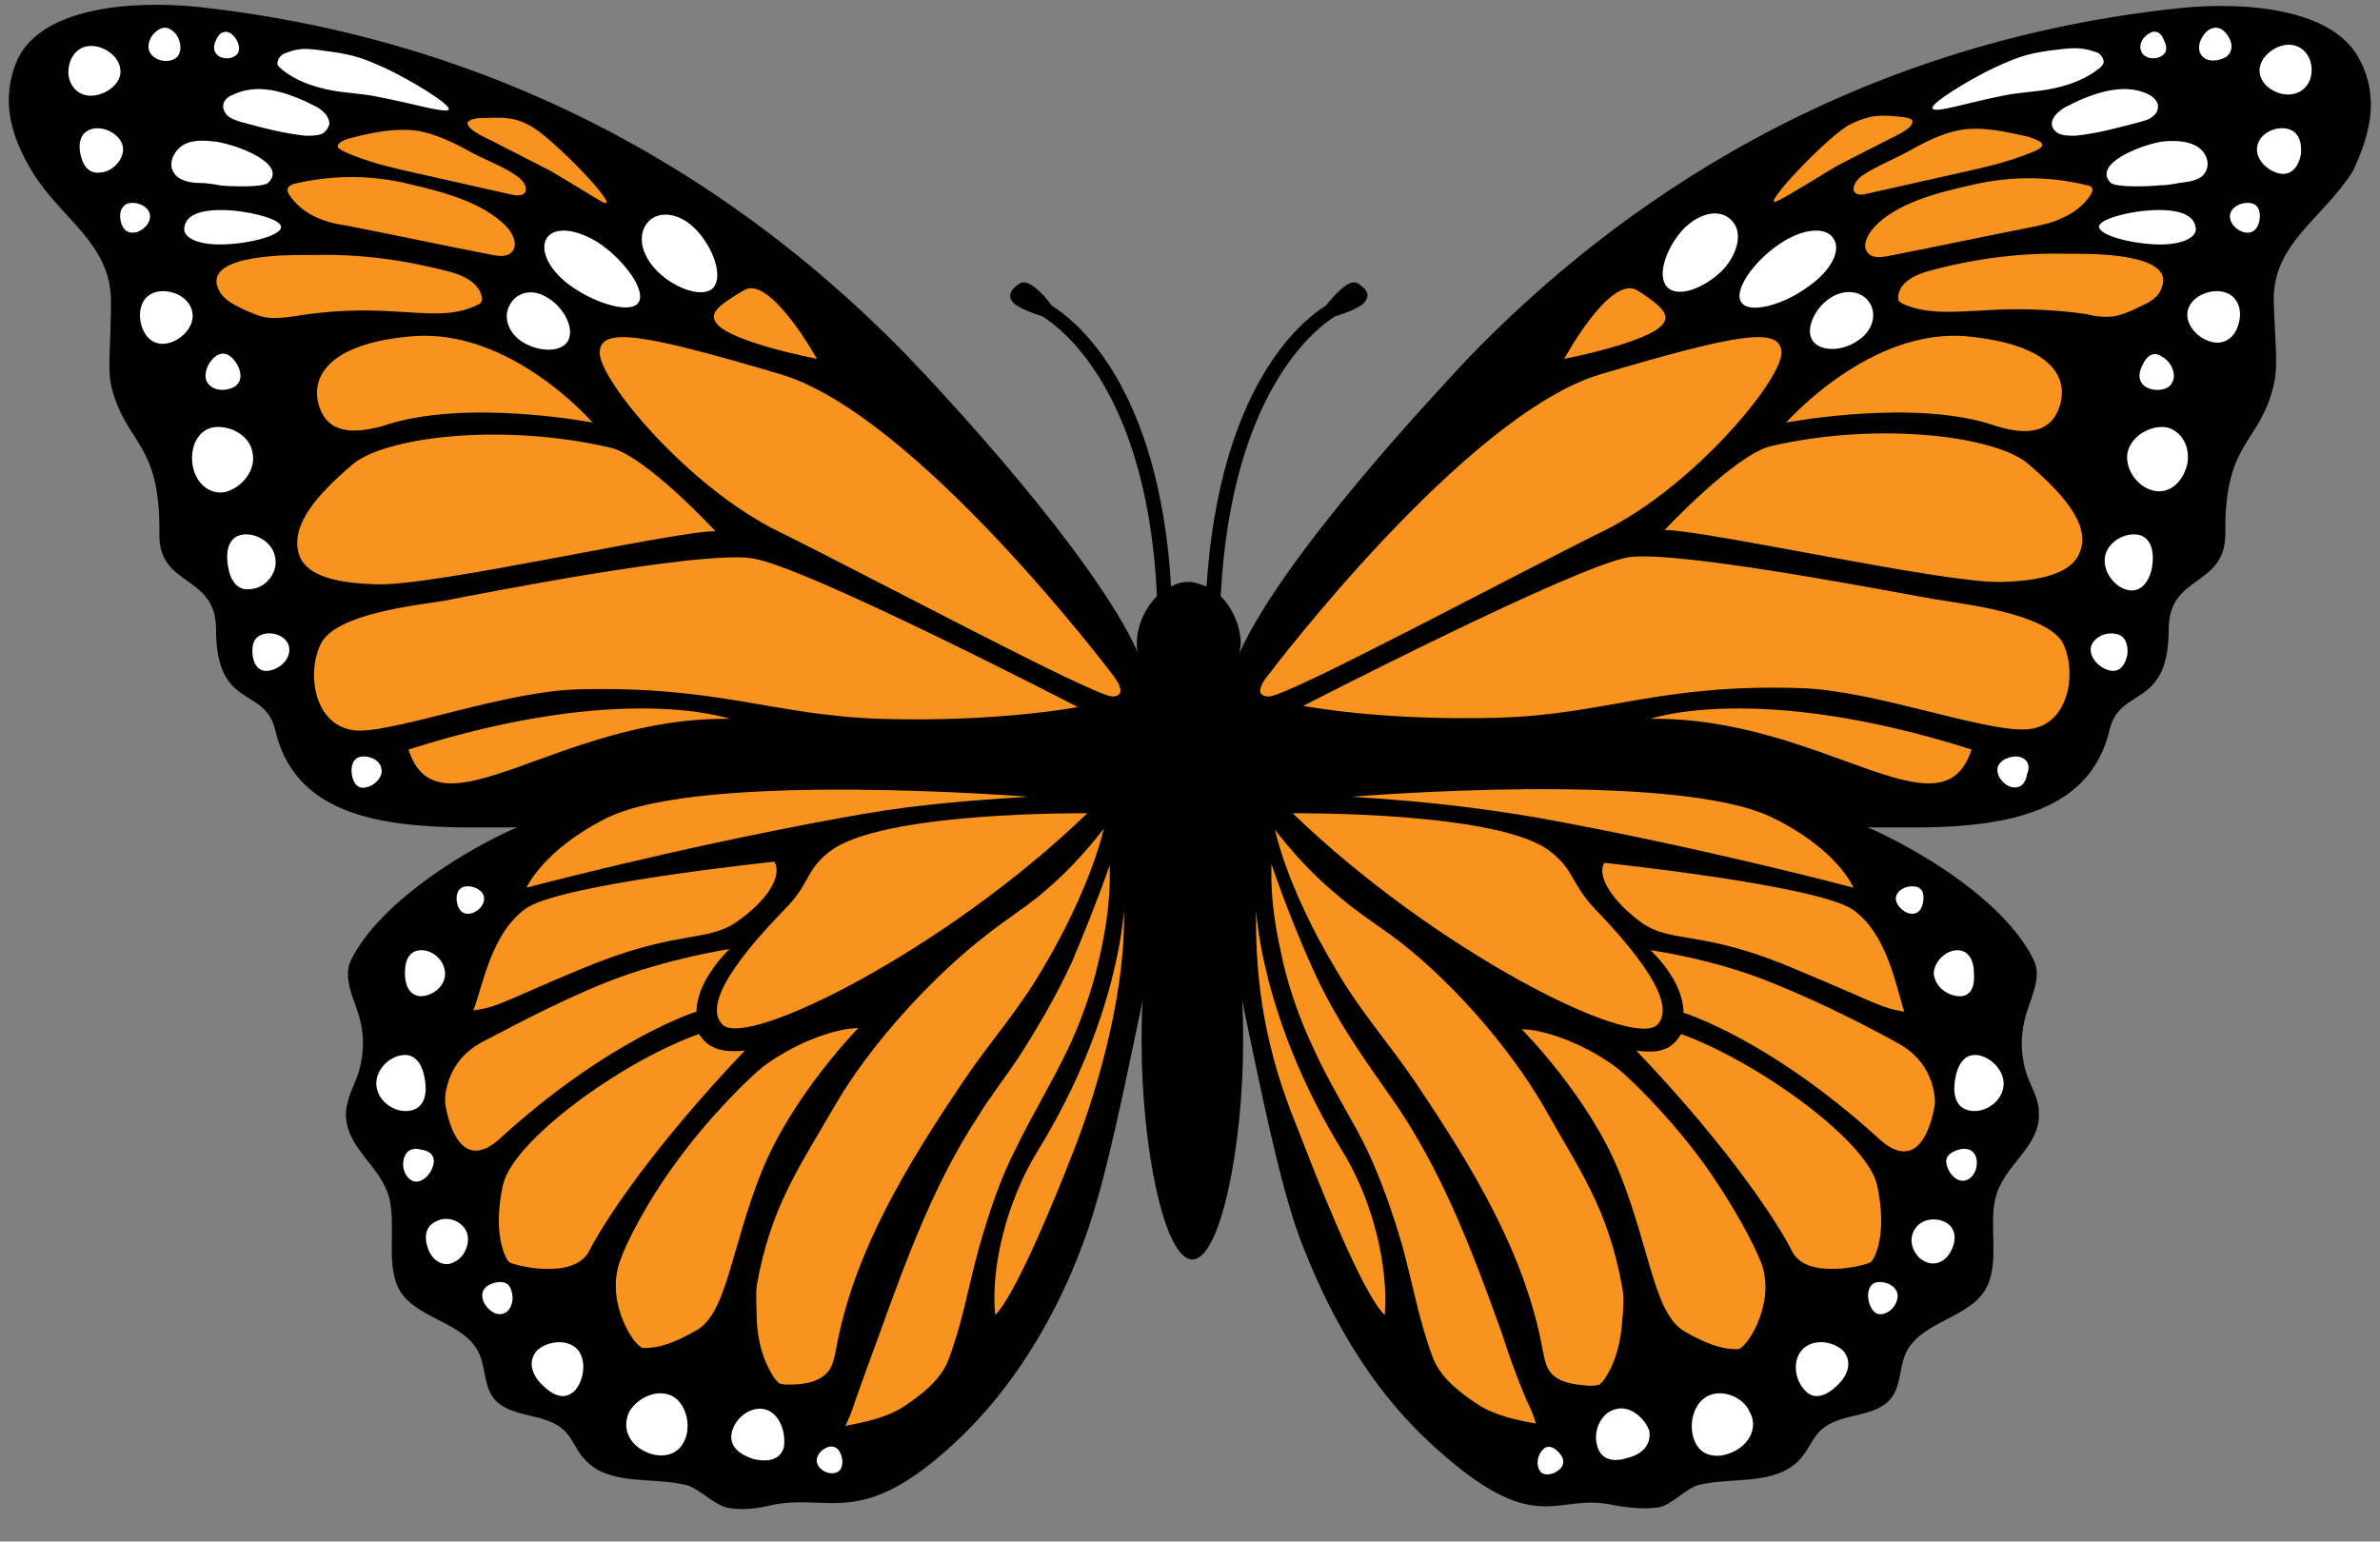
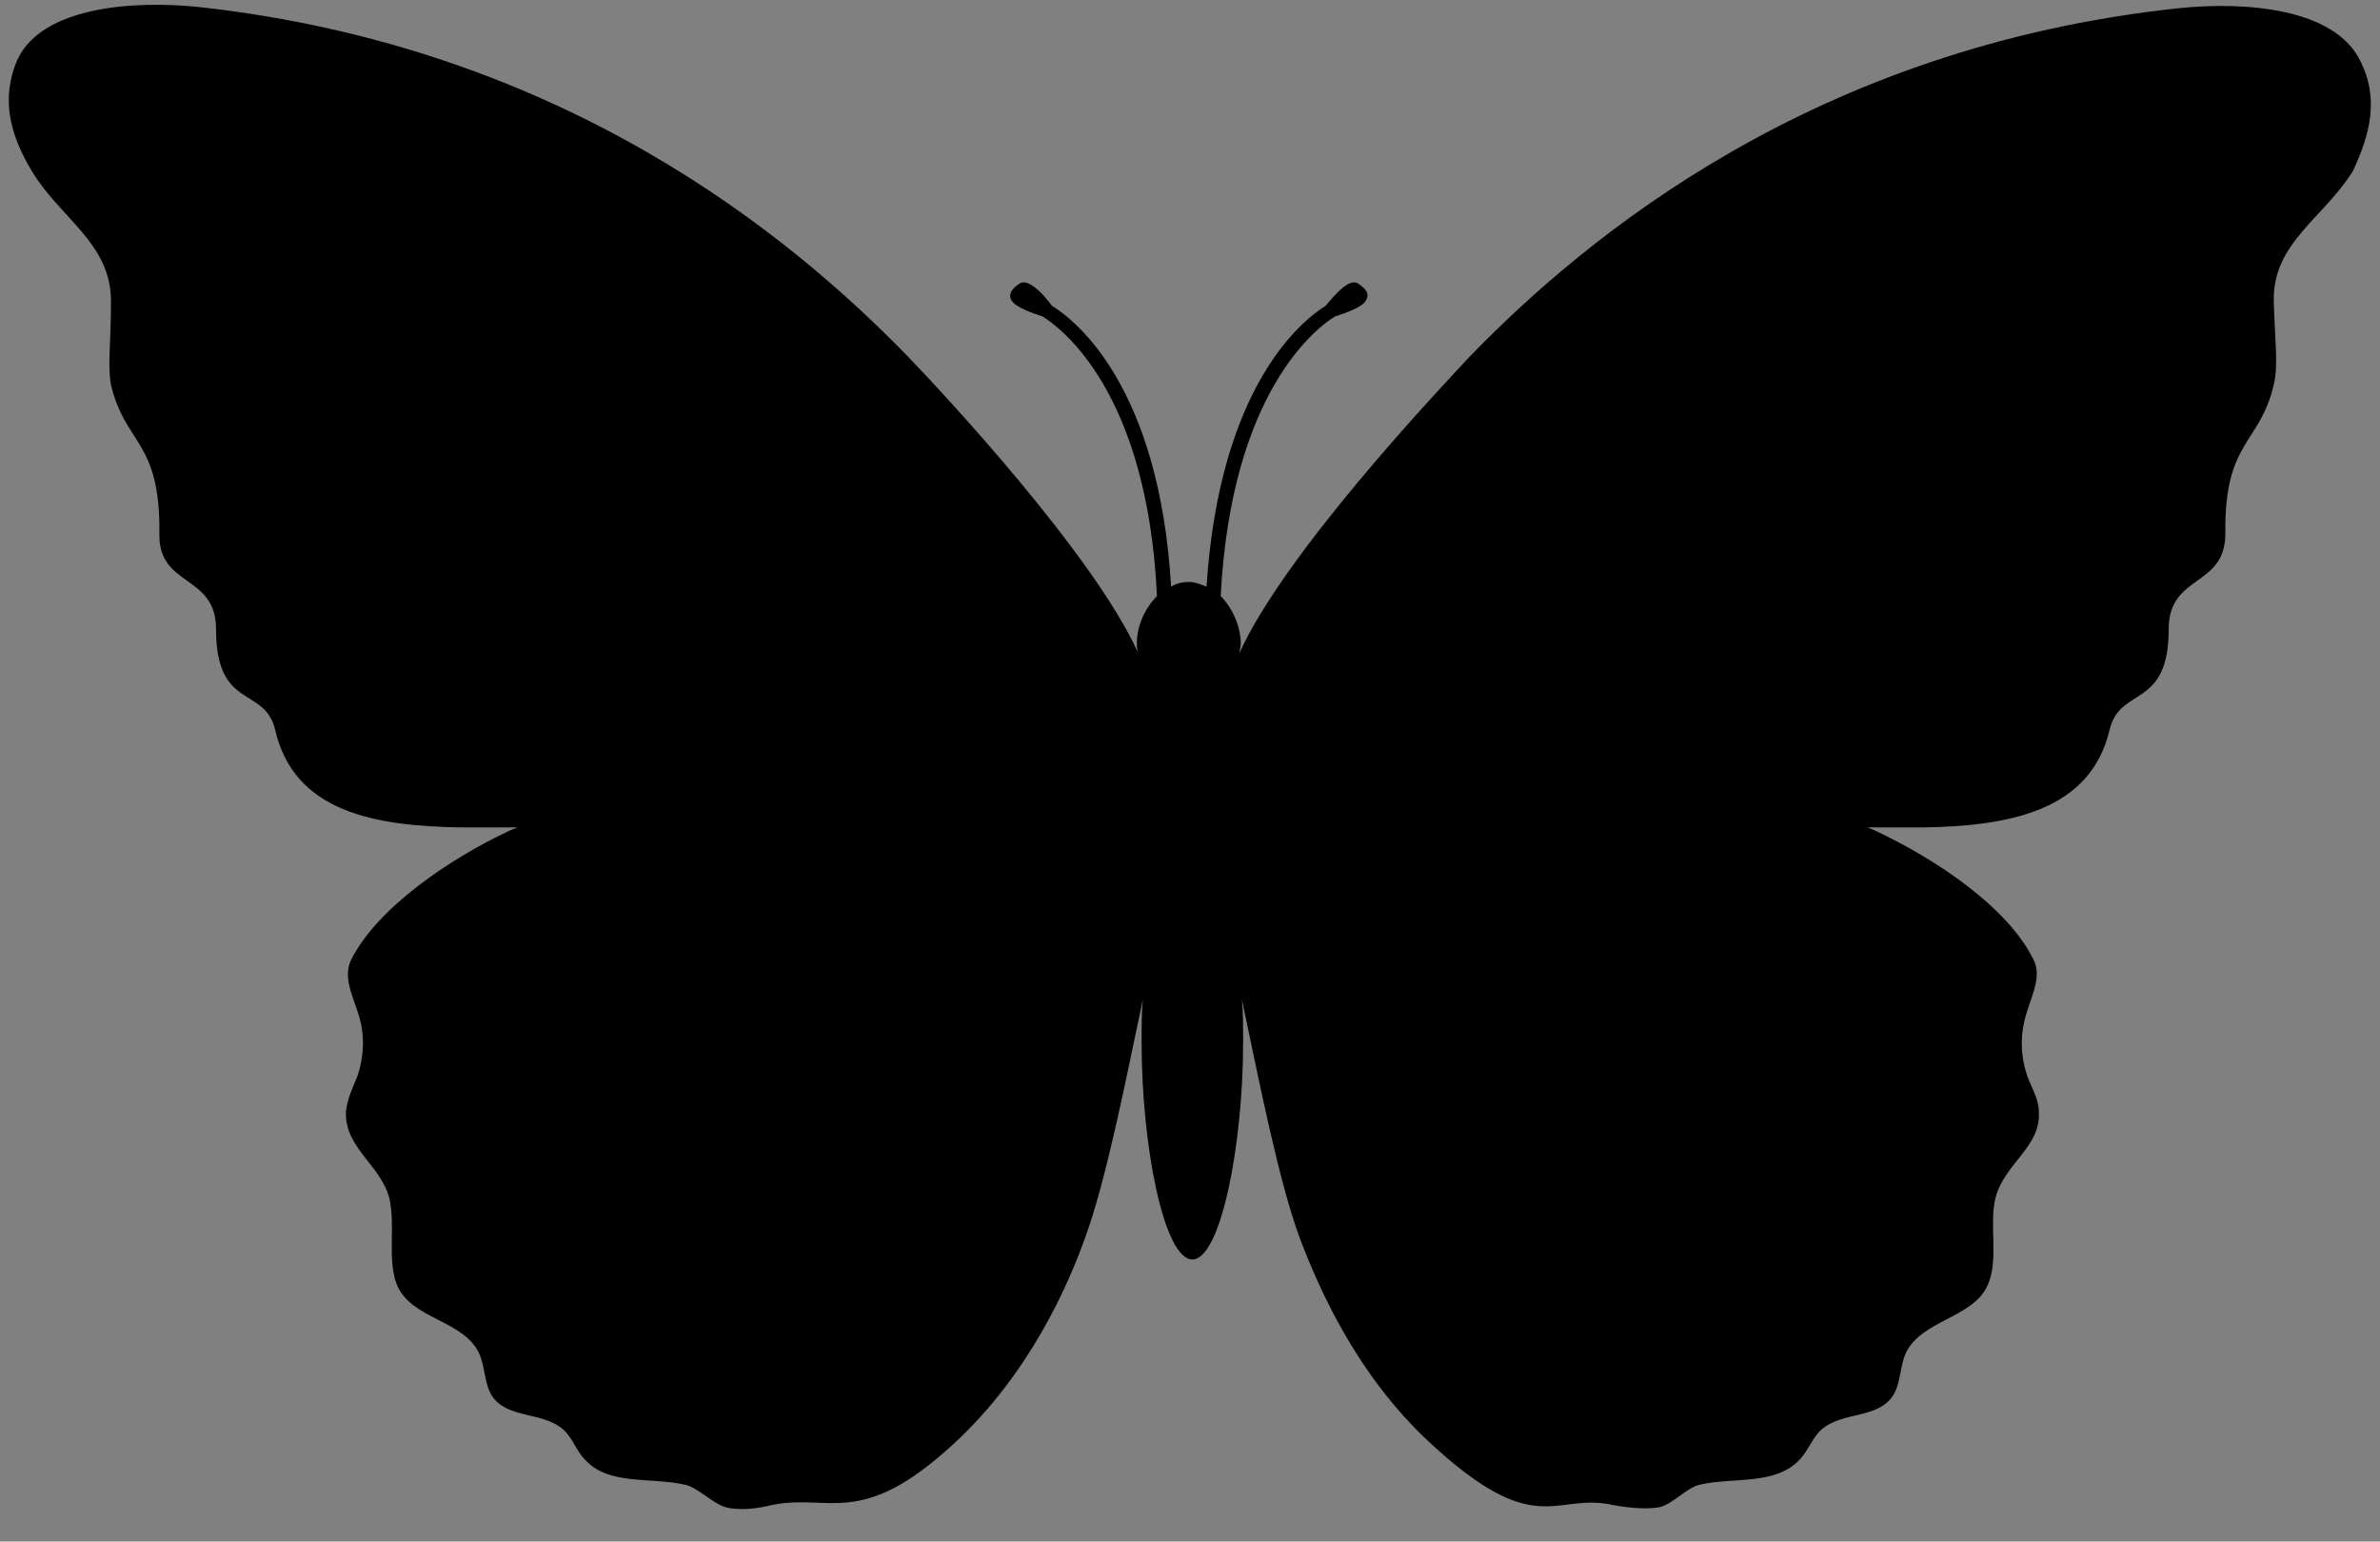
<svg xmlns="http://www.w3.org/2000/svg" height="130.6" preserveAspectRatio="xMidYMid meet" version="1.0" viewBox="-0.8 -0.5 201.6 130.6" width="201.6" zoomAndPan="magnify">
  <rect x="-0.8" y="-0.5" width="201.6" height="130.6" fill="#808080" stroke="none" />
  <g>
    <g id="change1_1">
      <path d="M199.1,4.6c-2.2-4.4-9.7-5-15.4-4.4c-30.8,3.3-50.1,19.3-60,29.5c-2.8,3-15.7,16.7-19.5,25.1c0-0.2,0.1-0.5,0.1-0.8 c0-1.4-0.7-3-1.7-4c0.9-17.4,8.2-22.8,9.7-23.7c1-0.3,2.2-0.8,2.5-1.2c0.3-0.4,0.5-0.9-0.6-1.6c-0.7-0.4-1.8,0.8-2.7,1.9 c-2.1,1.3-9,6.9-10.1,23.8c-0.5-0.2-1-0.4-1.5-0.4s-1,0.1-1.5,0.4c-1-16.9-8-22.5-10.1-23.8c-0.8-1.1-2-2.3-2.7-1.9 c-1.1,0.7-0.9,1.3-0.6,1.6c0.3,0.4,1.5,0.9,2.5,1.2c1.6,1,8.9,6.4,9.7,23.7c-1,1-1.7,2.5-1.7,4c0,0.3,0,0.5,0.1,0.8 c-3.8-8.4-16.7-22.2-19.5-25.1c-9.9-10.2-29.2-26.2-60-29.6c-5.7-0.6-13.3,0-15.4,4.4C-0.8,7.9,0.1,11,1.9,14 c2.4,4,6.7,6.1,6.7,11c0,3.6-0.3,5.5,0,7.1c1.2,5.1,4.2,4.7,4.1,12.6c-0.1,4.6,4.8,3.4,4.8,8.1c0,6.9,4.1,4.8,5,8.5 c1.6,7,8.4,8.2,15.9,8.3c1.5,0,3.1,0,4.6,0c-0.2,0.1-0.5,0.2-0.7,0.3c-4.9,2.3-11.2,6.5-13.4,11c-0.7,1.6,0.4,3.4,0.8,5 c0.4,1.5,0.3,3.2-0.2,4.7c-0.4,1-0.9,2-1,3.1c-0.1,3.1,3,4.5,3.7,7.4c0.5,2.3-0.2,5.1,0.6,7.2c1.2,3,5.7,3,7,5.9 c0.5,1.1,0.4,2.5,1.1,3.6c1.3,1.9,4.3,1.3,6,2.8c0.8,0.7,1.1,1.8,1.8,2.5c2,2.3,5.6,1.5,8.6,2.2c1.1,0.3,2.3,1.6,3.4,1.9 c1.2,0.3,2.7,0.1,3.9-0.2c4.9-1,7.5,2.1,15.4-5.2c6.3-5.8,9.6-13.2,11.1-17.4c1.8-4.9,3.4-13.1,4.9-20.2c-0.1,1.1-0.1,2.3-0.1,3.6 c0,8.8,1.9,18.4,4.3,18.4c2.4,0,4.3-9.7,4.3-18.4c0-1.3,0-2.5-0.1-3.6c1.5,7.1,3.1,15.3,4.9,20.2c1.6,4.2,4.8,11.6,11.1,17.4 c9,8.3,10.5,4.1,15.4,5.2c1.1,0.2,2.6,0.4,3.9,0.2c1.1-0.2,2.3-1.6,3.4-1.9c2.9-0.7,6.5,0.1,8.6-2.2c0.7-0.8,1.1-1.9,1.8-2.5 c1.7-1.5,4.7-0.9,6-2.8c0.7-1,0.6-2.4,1.1-3.6c1.3-2.9,5.8-3,7-5.9c0.9-2.1,0.1-5,0.6-7.2c0.7-3,3.9-4.4,3.7-7.4 c0-1.1-0.6-2-1-3.1c-0.5-1.5-0.6-3.1-0.2-4.7c0.4-1.7,1.5-3.5,0.8-5c-2.2-4.6-8.5-8.7-13.4-11c-0.2-0.1-0.5-0.2-0.7-0.3 c1.5,0,3.1,0,4.6,0c7.4-0.1,14.3-1.4,15.9-8.3c0.9-3.7,5-1.7,5-8.5c0-4.7,4.8-3.5,4.8-8.1c-0.1-7.9,2.9-7.5,4.1-12.6 c0.4-1.7,0.1-3.6,0-7.1c-0.1-4.9,4.2-7,6.7-11C199.9,11,200.8,7.9,199.1,4.6z" />
    </g>
  </g>
  <g id="change2_1">
-     <path d="M35.9,98.2c0.2-0.8-0.3-1.2-1-1.3c-0.7-0.2-1.3,0-1.5,0.8c-0.2,0.8,0.2,1.7,0.9,1.9 C35,99.7,35.7,99,35.9,98.2z M39,76.9c0.7-0.1,1.3-0.8,1.2-1.4c-0.1-0.6-0.9-1-1.6-0.9c-0.6,0.1-0.8,0.7-0.7,1.3 C38,76.5,38.3,77,39,76.9z M33.9,93.6c1.2-0.2,1.5-1.3,1.3-2.6c-0.2-1.3-0.8-2.3-2-2.1c-1.2,0.2-2.3,1.4-2.1,2.7 C31.3,92.9,32.7,93.8,33.9,93.6z M34.8,83.9c1,0,2.1-0.8,2.1-1.9c0-1.1-1-2-2-2c-1,0-1.4,0.8-1.4,1.9C33.5,82.9,33.8,83.8,34.8,83.9 z M21.6,53.2c-0.9,0.2-1.1,0.9-1,1.8c0.1,0.9,0.6,1.5,1.5,1.3c0.9-0.2,1.7-1,1.6-1.9C23.6,53.5,22.5,53,21.6,53.2z M29.8,63.6 c-0.7,0.1-0.9,0.8-0.8,1.5c0.1,0.7,0.5,1.3,1.2,1.1c0.7-0.1,1.5-0.9,1.3-1.6C31.4,63.9,30.5,63.5,29.8,63.6z M22.5,46.7 c-0.2-1.3-1.7-2.1-2.8-1.9c-1.1,0.2-1.4,1.3-1.2,2.6c0.2,1.3,0.8,2.2,2,2C21.7,49.3,22.8,48,22.5,46.7z M64,118.9 c-1.2-0.3-2.5,0.7-2.8,1.9c-0.3,1.2,0.6,1.9,1.8,2.3c1.2,0.3,2.3,0.1,2.6-1C65.8,120.8,65.2,119.2,64,118.9z M68.8,122.4 c-0.4,0.4-0.6,0.9-0.2,1.4c0.4,0.5,1.2,0.7,1.7,0.3c0.4-0.4,0.3-1.3-0.1-1.8C69.8,121.9,69.3,122,68.8,122.4z M41,108.2 c-0.7,0.2-1.1,0.7-0.9,1.4s1,1.4,1.7,1.2c0.7-0.2,1-1.2,0.7-2C42.3,108.1,41.7,108,41,108.2z M56.2,117.8c-1.3-0.7-3,0.1-3.7,1.3 c-0.6,1.3-0.1,2.6,1.2,3.3c1.3,0.7,2.8,0.5,3.4-0.7C57.8,120.5,57.4,118.5,56.2,117.8z M44.7,113.9c-0.8,0.9-0.5,2,0.4,2.9 c0.9,0.9,1.9,1.4,2.8,0.5c0.8-0.9,1-2.6,0.2-3.5C47.2,112.9,45.6,113.1,44.7,113.9z M36.1,103c-0.9,0.4-1,1.4-0.6,2.4 c0.4,1,1.4,1.5,2.2,1c0.9-0.4,1.4-1.7,1-2.6C38.2,102.8,36.9,102.5,36.1,103z M18.1,8.5c0,0.3,0.2,0.7,0.5,0.9 c0.3,0.2,0.6,0.3,0.9,0.4c1.8,0.5,3.7,1,5.6,1.2c0.4,0,0.8,0,1.2-0.1c0.4-0.1,0.7-0.5,0.8-0.9c0-0.6-0.5-1.1-1-1.4 c-2.1-1.1-4.8-2.2-7.1-1.1C18.4,7.7,18.1,8.1,18.1,8.5z M45.5,19.7c-0.6,1,0.2,2.8,2.3,4.2s4.9,2.2,5.5,1.2c0.6-1-1.1-3.4-3.2-4.9 C48,18.8,46.1,18.7,45.5,19.7z M42.4,25.3c-0.6,1-0.2,2.4,1.1,3.2c1.3,0.8,3.2,0.9,3.8-0.1c0.6-1-0.3-2.8-1.6-3.6 C44.4,23.9,43,24.2,42.4,25.3z M59.6,23.9c0.9-1,0-3.4-1.4-4.9c-1.4-1.5-3.2-1.7-4.1-0.7c-0.9,1-0.7,2.7,0.8,4.2 C56.3,23.9,58.7,24.8,59.6,23.9z M12.6,24.2c-1.2,0.2-1.7,1.3-1.5,2.5c0.2,1.2,1,2.1,2.2,1.9c1.2-0.2,2.4-1.4,2.2-2.6 C15.3,24.7,13.8,24,12.6,24.2z M12.2,4.3c0.6,0.5,1.7,0.5,2.1-0.1c0.4-0.6,0.1-1.7-0.5-2.1c-0.6-0.5-1.2-0.2-1.7,0.4 C11.7,3.1,11.6,3.8,12.2,4.3z M9.4,5.7c0.1-1.2-1.1-2.2-2.3-2.3c-1.2-0.1-2,0.8-2.1,2C4.9,6.5,5.6,7.5,6.7,7.6 C7.9,7.7,9.3,6.8,9.4,5.7z M9.6,11.9c-0.2-1-1.5-1.7-2.5-1.5c-1,0.2-1.3,1.1-1.1,2.1c0.2,1,0.7,1.8,1.8,1.6 C8.8,14,9.8,12.9,9.6,11.9z M20.6,37.9c-0.2-1.5-1.9-2.4-3.3-2.2c-1.3,0.2-2,1.6-1.8,3.1c0.2,1.5,1.3,2.6,2.7,2.4 C19.6,40.9,20.9,39.4,20.6,37.9z M23.1,5.4c1.1,0.9,2.5,1.4,3.9,1.7c1.4,0.3,2.8,0.3,4.2,0.6c3.1,0.6,5.7,1.4,6,1.1 c0.3-0.4-3.2-2.5-5.3-3.5c-1.8-0.8-2.5-1.1-4.5-1.4c-1.7-0.2-2.6-0.5-4,0.1c-0.4,0.1-0.7,0.5-0.7,0.9C22.7,5.1,22.9,5.2,23.1,5.4z M11.9,17.7c-0.1-0.7-1-1.1-1.7-1c-0.7,0.1-0.9,0.8-0.8,1.4c0.1,0.7,0.5,1.2,1.2,1.1C11.3,19.1,12,18.4,11.9,17.7z M18.3,20.2 c2.3-0.1,4.8-0.8,4.7-1.5c0-0.7-3.3-1.5-5.5-1.4s-2.7,0.9-2.7,1.7C14.9,19.7,16.1,20.3,18.3,20.2z M19,32.3c0.7-0.4,0.7-1.2,0.3-1.9 c-0.4-0.7-1-1.2-1.7-0.8c-0.7,0.4-1.2,1.5-0.9,2.2C17.1,32.6,18.2,32.7,19,32.3z M17.8,4.3c0.6,0.3,1.4,0.1,1.6-0.4 s-0.2-1.3-0.7-1.6c-0.6-0.3-1,0.1-1.2,0.6C17.2,3.5,17.3,4,17.8,4.3z M13.9,14.1c0.4,0.7,1.4,0.9,2.2,0.9c0.6,0,1.2,0.1,1.7,0.2 c0.8,0.1,3.6,0.2,4.1-0.2c1.7-1.6-2.5-3.2-4.4-3.5c-0.9-0.1-2-0.2-2.8,0.3C14,12.2,13.4,13.3,13.9,14.1z M136,118.9 c-1.2,0.3-1.9,1.9-1.5,3.1c0.3,1.2,1.4,1.4,2.6,1c1.2-0.3,2-1.1,1.8-2.3C138.5,119.6,137.2,118.5,136,118.9z M165.1,96.9 c-0.7,0.2-1.2,0.6-1,1.3c0.2,0.8,0.9,1.5,1.6,1.3c0.7-0.2,1.1-1.1,0.9-1.9C166.4,96.9,165.8,96.7,165.1,96.9z M164.8,91 c-0.2,1.3,0.1,2.4,1.3,2.6s2.6-0.7,2.8-2c0.2-1.3-1-2.5-2.1-2.7C165.6,88.7,165,89.7,164.8,91z M170.2,63.6c-0.7-0.1-1.7,0.3-1.8,1 c-0.1,0.7,0.6,1.5,1.3,1.6c0.7,0.1,1.1-0.4,1.2-1.1C171.2,64.4,171,63.8,170.2,63.6z M165.2,83.9c1,0,1.3-0.9,1.2-2 c0-1.1-0.5-1.9-1.4-1.9c-1,0-2,1-2,2C163.1,83.1,164.2,83.9,165.2,83.9z M161,76.9c0.7,0.1,1-0.4,1.1-1c0.1-0.6,0-1.2-0.7-1.3 c-0.7-0.1-1.5,0.3-1.6,0.9C159.7,76.1,160.4,76.8,161,76.9z M151.9,113.8c-0.9,0.9-0.7,2.6,0.2,3.5c0.8,0.9,1.9,0.4,2.8-0.5 s1.2-2,0.4-2.9C154.4,113.1,152.8,112.9,151.9,113.8z M159,108.2c-0.7-0.2-1.3-0.1-1.5,0.6c-0.2,0.7,0.1,1.7,0.7,2 c0.7,0.2,1.5-0.4,1.7-1.2C160.1,108.9,159.6,108.4,159,108.2z M163.9,103c-0.9-0.4-2.1-0.2-2.6,0.8s0.1,2.2,1,2.6 c0.9,0.4,1.8-0.1,2.2-1C165,104.4,164.8,103.4,163.9,103z M187.8,4.3c0.6-0.5,0.5-1.2,0.1-1.8c-0.4-0.6-1-0.9-1.7-0.4 c-0.6,0.5-1,1.5-0.5,2.1C186.1,4.8,187.2,4.7,187.8,4.3z M189.8,16.7c-0.7-0.1-1.6,0.3-1.7,1c-0.1,0.7,0.6,1.4,1.3,1.5 s1.1-0.4,1.2-1.1C190.7,17.4,190.5,16.8,189.8,16.7z M192.9,3.3c-1.2,0.1-2.4,1.2-2.3,2.3c0.1,1.2,1.5,2,2.6,1.9 c1.2-0.1,1.9-1.1,1.8-2.3C194.9,4.1,194.1,3.2,192.9,3.3z M187.4,24.2c-1.2-0.2-2.7,0.5-2.9,1.7c-0.2,1.2,1,2.4,2.2,2.6 c1.2,0.2,2-0.7,2.2-1.9C189.1,25.5,188.6,24.4,187.4,24.2z M182.7,35.7c-1.3-0.2-3,0.7-3.3,2.2c-0.2,1.5,1,3,2.4,3.2 c1.3,0.2,2.4-0.9,2.7-2.4C184.7,37.3,184,36,182.7,35.7z M178.4,53.2c-0.9-0.2-2,0.4-2.1,1.2s0.7,1.7,1.6,1.9s1.3-0.5,1.5-1.3 C179.5,54.1,179.2,53.3,178.4,53.2z M180.3,44.8c-1.1-0.2-2.6,0.6-2.8,1.9c-0.2,1.3,0.9,2.6,2,2.8c1.1,0.2,1.8-0.8,2-2 C181.7,46.2,181.4,45,180.3,44.8z M192.9,10.4c-1-0.2-2.3,0.4-2.5,1.5s0.9,2.1,1.9,2.3c1,0.2,1.6-0.6,1.8-1.6 C194.2,11.5,193.9,10.6,192.9,10.4z M152.2,23.9c2.1-1.4,3-3.2,2.3-4.2c-0.6-1-2.6-0.9-4.6,0.5c-2.1,1.4-3.9,3.9-3.2,4.9 C147.3,26.1,150.1,25.4,152.2,23.9z M168.9,7.6c1.4-0.3,2.8-0.3,4.2-0.6c1.4-0.3,2.8-0.8,3.9-1.7c0.2-0.1,0.3-0.3,0.4-0.5 c0-0.4-0.3-0.8-0.7-0.9c-1.4-0.5-2.3-0.3-4-0.1c-2,0.3-2.7,0.6-4.5,1.4c-2.1,1-5.6,3.1-5.3,3.5C163.2,9.1,165.8,8.2,168.9,7.6z M178,15c0.5,0.4,3.3,0.3,4.1,0.2c0.6,0,1.2-0.1,1.7-0.2c0.8-0.1,1.8-0.2,2.2-0.9c0.5-0.8,0-1.9-0.9-2.3c-0.8-0.4-1.9-0.4-2.8-0.3 C180.5,11.8,176.4,13.4,178,15z M180.7,30.4c-0.4,0.7-0.4,1.5,0.3,1.9s1.9,0.3,2.2-0.4c0.4-0.7-0.1-1.8-0.9-2.2 C181.6,29.2,181,29.7,180.7,30.4z M154.3,24.7c-1.3,0.8-2.2,2.6-1.6,3.6c0.6,1,2.5,1,3.8,0.1c1.3-0.8,1.7-2.2,1.1-3.2 C157,24.2,155.6,23.9,154.3,24.7z M173,10c0,0.4,0.4,0.8,0.8,0.9c0.4,0.1,0.8,0.1,1.2,0.1c1.9-0.2,3.7-0.7,5.6-1.2 c0.3-0.1,0.7-0.2,0.9-0.4c0.3-0.2,0.5-0.5,0.5-0.9c0-0.4-0.4-0.8-0.8-1c-2.2-1.1-5,0-7.1,1.1C173.6,8.9,173,9.4,173,10z M182.2,4.3 c0.6-0.3,0.6-0.8,0.3-1.4c-0.2-0.6-0.7-0.9-1.2-0.6c-0.6,0.3-1,1-0.7,1.6C180.8,4.4,181.6,4.6,182.2,4.3z M185.2,19 c0-0.7-0.4-1.6-2.7-1.7c-2.3-0.1-5.5,0.7-5.5,1.4c0,0.7,2.5,1.4,4.7,1.5C183.9,20.3,185.1,19.7,185.2,19z M129.8,122.4 c-0.4,0.5-0.5,1.3-0.1,1.8c0.4,0.4,1.2,0.2,1.7-0.3c0.4-0.5,0.2-1-0.2-1.4C130.7,122,130.2,121.9,129.8,122.4z M145.1,22.4 c1.4-1.5,1.7-3.3,0.8-4.2c-0.9-1-2.6-0.8-4.1,0.7c-1.4,1.5-2.3,3.9-1.4,4.9C141.3,24.8,143.6,23.9,145.1,22.4z M143.8,117.8 c-1.3,0.7-1.6,2.7-1,3.9c0.6,1.3,2.1,1.4,3.4,0.7c1.3-0.7,1.9-2.1,1.2-3.3C146.9,117.9,145.1,117.1,143.8,117.8z" fill="#FFF" />
-   </g>
+     </g>
  <g id="change3_1">
-     <path d="M48.4,81.6c8.1-3.4,10.6-2.2,13.2-4c2.6-1.8,3.9-3.9,3.2-5.1c0,0-18.3,1.9-21.1,4 c-2.9,2.1-3.6,6.5-4.4,8.6C41.5,84.8,41.9,84.3,48.4,81.6z M61,60.4c0,0-9-3.2-27.2,2.6C36.3,70.8,46.5,60.2,61,60.4z M32.8,25.9 c2.3,0.1,4.8,0.5,6.9-0.6c0.1,0,0.2-0.1,0.3-0.3c0.1-0.1,0-0.3,0-0.4c-0.3-1.2-1.6-1.8-2.8-2.1c-3.8-1-7.6-1.5-11.5-1.4 c-1.4,0-9.4-0.2-8,2.9c0.4,0.9,1.3,1.3,2.1,1.7c0.7,0.3,1.3,0.6,2,0.7c0.8,0.1,1.5,0,2.3-0.1C27,25.8,29.9,25.7,32.8,25.9z M59.8,44.5c0,0-6-6.5-9-7.1c-9.1-2.1-19.1-0.9-21.8,1.5c-2.8,2.4-5.2,5-4.5,7.5c0.5,1.7,2.7,2.5,6.6,2.6 C35.8,49.2,56.3,44.5,59.8,44.5z M48.3,57.9c11.8-0.3,16.4,2.2,25.5,2.5c10,0.3,16.7-1,16.7-1s-23.2-12-27.6-12.6 c-4.5-0.7-24,3.2-26.1,3.6c-2.5,0.4-9.1,1.1-10.4,3.6c-1.3,2.5-0.6,7.3,3.2,7.4C33.2,61.4,42.2,58,48.3,57.9z M69.6,115.3 c0.2-0.4,0.3-0.9,0.4-1.4c1.5-8.4,6.1-15.8,10.8-22.8c2.3-3.4,4.6-5.9,6.7-9.5c2-3.3,4.3-8.1,5.2-11.9c-2.8,3.6-4.8,5.1-5.6,5.8 c-1.4,1.1-2.8,2-4.2,3.1c-4.7,3.6-10,9.4-13,14.6c-3,5.2-5.4,8.5-6.6,15.2c-0.1,0.9,0,2,0,3c0.1,1.7,0.5,3.3,1.4,4.7 c0.1,0.2,0.3,0.4,0.5,0.6c0.3,0.1,0.6,0.1,0.9,0.1C67.5,116.8,69,116.5,69.6,115.3z M89.6,88.5c1.1-2.3,2-4.8,2.6-7.3 c0.5-2.2,1.1-4.9,1-8.4c-1,2.9-2.6,6.8-3.2,8.2c-1.3,2.8-2.8,5.4-4.4,7.9c-1.1,1.7-2.4,3.3-3.5,5.1c-3.7,5.6-6.1,12.1-8.4,18.5 c-0.7,1.9-1.4,3.8-2.1,5.8c-0.2,0.7-0.5,1.4-0.8,2c1.6-0.3,3.5-0.7,4.9-1.6c1.5-1,3.1-2.2,3.8-3.9c1.2-3.1,1.7-6.2,2.6-9.5 c0.8-2.8,1.8-5.9,3.1-8.4C86.6,94,88.2,91.4,89.6,88.5z M71.9,86.6c-1.8,0-5,1.1-7.7,3c-1.3,0.9-4.9,4.5-7.6,8.2 c-2.6,3.5-4.5,7.2-5,8.9c-1,3.4,1.4,7,2.1,7s1.9,0,4.5-1.5c2.6-1.5,2.9-6.9,5.5-13.4C66.3,92.3,71.9,86.6,71.9,86.6z M58.4,87.1 c-6.7,2.4-15.8,9.1-16.6,12.8c-0.9,4.1,0.2,6.2,0.5,6.5c0.3,0.3,5.5,1.6,6.8-0.9c1.1-2.2,5.1-8.5,13.2-17 C59.6,88.8,58.9,87.8,58.4,87.1z M58.2,85.2c0-2.7,2.8-5.3,2.8-5.3s-5.3,0.8-10.4,2.8c-4.7,1.9-9,4.3-10.6,5.1 c-3.3,1.8-3.1,5.1-3.1,5.1s0.8,6.5,4.6,3.1C50.8,87.5,58.2,85.2,58.2,85.2z M43.1,14.5c-1.2-0.9-2.7-1.4-4-2.1 c-1.4-0.8-2.9-1.5-4.4-1.8c-1.9-0.3-3.9,0.1-5.8,0.6c-0.1,0-1.1,0.3-1.1,0.7c0,0.3,1.2,0.7,1.4,0.8c1.8,0.7,3.6,1.1,5.4,1.5 c2.7,0.6,5.3,1.2,8,1.8C44.1,16.3,44,15.2,43.1,14.5z M34,28c-6.9,0.6-8.5,3.4-7.8,5.8c0.7,2.4,2.8,2.5,5.4,1.8 c6.9-2.4,17.8-0.3,17.8-0.3S42.4,27.2,34,28z M40.8,11.4c1.4,0.7,2.9,1.5,4.3,2.2c0.9,0.4,4.2,2.5,5.1,3c2,1-4.4-5.7-6.2-6.5 c-0.4-0.2-0.8-0.4-1.3-0.5c-0.9-0.2-1.9-0.1-2.9-0.1c-0.1,0-0.9,0.1-1,0.4C38.8,10.5,40.2,11.1,40.8,11.4z M23.6,15.4 c-0.1,0.2,0,0.5,0.1,0.6c0.6,0.9,1.5,1.6,2.5,2c0.7,0.3,1.5,0.5,2.3,0.6c4.1,0.8,8.3,1.7,12.4,2.5c0.6,0.1,1.3,0.2,1.7-0.3 c0.5-0.6,0-1.6-0.5-2.1c-2-2.1-5.6-3-8.2-3.6c-3.2-0.8-6.6-0.8-9.9,0C23.9,15.2,23.7,15.2,23.6,15.4z M60.4,86.3 c2,2.1,18.9-6.3,30.9-17.9c0,0-17.6-0.2-21.9,3.3c-2,1.6-1.6,2.7-3.7,4.8C63.7,78.6,58.3,84.2,60.4,86.3z M50,29.4 c0,2.3,7.4,11.3,15.1,15.1s26.6,13.9,28.3,14c1.6,0,0-1.9,0-1.9s-16.6-22-28.1-25.4S50,27.1,50,29.4z M59.9,26.9 c1.2,1.6,8.5,3,8.5,3s-4-7.2-6.2-5.8C59.8,25.5,59.3,26.1,59.9,26.9z M86.3,67c0,0-27.6-2.2-35.7,1.8c-5.4,2.7-6.8,5.9-6.8,5.9 s12.8-3.4,26.6-5.9C75.7,67.8,79.9,67.4,86.3,67z M87.1,97c-2.7,4.4-4,10-3.6,13.9c1.5-1.4,4.6-8.6,6.8-14.3 c1.2-3.1,4.3-12.1,4.1-20C94.4,76.6,94,85.8,87.1,97z M139,60.4c14.5-0.2,24.7,10.4,27.2,2.6C148,57.2,139,60.4,139,60.4z M156.2,76.6c-2.9-2.1-21.1-4-21.1-4c-0.7,1.1,0.7,3.3,3.2,5.1c2.6,1.8,5.1,0.5,13.2,4c6.5,2.7,7,3.2,9,3.5 C159.8,83.1,159.1,78.7,156.2,76.6z M157.7,106.4c0.3-0.3,1.4-2.3,0.5-6.5c-0.8-3.7-10-10.4-16.6-12.8c-0.5,0.8-1.2,1.8-3.8,1.4 c8.1,8.5,12.1,14.8,13.2,17C152.2,108,157.4,106.7,157.7,106.4z M143.4,97.9c-2.8-3.8-6.3-7.3-7.6-8.2c-2.7-1.9-5.9-3-7.7-3 c0,0,5.7,5.7,8.3,12.2c2.6,6.5,2.9,11.9,5.5,13.4c2.6,1.5,3.8,1.5,4.5,1.5s3.1-3.6,2.1-7C147.9,105.1,146,101.5,143.4,97.9z M163.1,93c0,0,0.2-3.3-3.1-5.1c-1.6-0.9-5.9-3.2-10.6-5.1C144.3,80.7,139,80,139,80s2.8,2.5,2.8,5.3c0,0,7.3,2.2,16.7,10.8 C162.3,99.4,163.1,93,163.1,93z M163.3,50.3c-2-0.3-21.6-4.2-26.1-3.6c-4.5,0.7-27.6,12.6-27.6,12.6s6.6,1.3,16.7,1 c9-0.3,13.6-2.9,25.5-2.5c6.1,0.2,15.1,3.6,18.9,3.5c3.8-0.1,4.5-4.9,3.2-7.4C172.4,51.5,165.8,50.7,163.3,50.3z M171,38.8 c-2.8-2.4-12.8-3.6-21.8-1.5c-3,0.7-9,7.1-9,7.1c3.5,0,24,4.6,28.6,4.4c3.9-0.1,6.1-1,6.6-2.6C176.3,43.9,173.8,41.2,171,38.8z M178.2,26.3c0.7-0.1,1.4-0.4,2-0.7c0.9-0.4,1.8-0.8,2.1-1.7c1.3-3.1-6.6-2.9-8-2.9c-3.9-0.1-7.8,0.4-11.5,1.4 c-1.2,0.3-2.6,0.9-2.8,2.1c0,0.1,0,0.3,0,0.4s0.2,0.2,0.3,0.3c2.1,1,4.6,0.7,6.9,0.6c2.9-0.2,5.8-0.1,8.7,0.3 C176.6,26.3,177.4,26.4,178.2,26.3z M173.8,18c1-0.4,1.9-1.1,2.5-2c0.1-0.2,0.2-0.4,0.1-0.6c-0.1-0.1-0.2-0.2-0.4-0.2 c-3.2-0.8-6.6-0.8-9.9,0c-2.7,0.6-6.3,1.5-8.2,3.6c-0.5,0.6-1,1.5-0.5,2.1c0.4,0.5,1.1,0.4,1.7,0.3c4.1-0.8,8.3-1.7,12.4-2.5 C172.3,18.5,173,18.4,173.8,18z M150.5,35.3c0,0,11-2.1,17.8,0.3c2.6,0.8,4.7,0.6,5.4-1.8c0.7-2.4-0.8-5.1-7.8-5.8 C157.6,27.2,150.5,35.3,150.5,35.3z M149.8,16.5c0.9-0.4,4.2-2.5,5.1-3c1.4-0.7,2.9-1.5,4.3-2.2c0.6-0.3,2-0.9,2-1.5 c0-0.3-0.8-0.4-1-0.4c-1-0.1-2-0.2-2.9,0.1c-0.4,0.1-0.9,0.3-1.3,0.5C154.2,10.8,147.9,17.5,149.8,16.5z M157.4,15.9 c2.7-0.6,5.3-1.2,8-1.8c1.8-0.4,3.6-0.8,5.4-1.5c0.3-0.1,1.4-0.5,1.4-0.8c0-0.4-1-0.6-1.1-0.7c-1.9-0.4-3.8-0.9-5.8-0.6 c-1.6,0.3-3,1-4.4,1.8c-1.3,0.7-2.8,1.3-4,2.1C155.9,15.2,155.9,16.3,157.4,15.9z M126.4,112.4c-2.3-6.4-4.7-12.8-8.4-18.5 c-1.1-1.7-2.4-3.4-3.5-5.1c-1.7-2.5-3.2-5.1-4.4-7.9c-0.6-1.3-2.2-5.2-3.2-8.2c-0.1,3.5,0.5,6.1,1,8.4c0.6,2.5,1.5,5,2.6,7.3 c1.3,2.9,3,5.5,4.4,8.3c1.2,2.5,2.3,5.6,3.1,8.4c0.9,3.3,1.4,6.3,2.6,9.5c0.7,1.7,2.3,2.9,3.8,3.9c1.4,0.9,3.2,1.3,4.9,1.6 c-0.2-0.7-0.5-1.4-0.8-2C127.7,116.2,127,114.3,126.4,112.4z M105.6,76.6c-0.2,10.5,2.9,16.8,4.1,20c2.2,5.7,5.3,13,6.8,14.3 c0.3-4-0.9-9.5-3.6-13.9C106,85.8,105.6,76.6,105.6,76.6z M135.2,116.2c0.9-1.4,1.3-3.1,1.4-4.7c0.1-1,0.2-2.1,0-3 c-1.2-6.7-3.7-10-6.6-15.2c-3-5.2-8.2-11.1-13-14.6c-1.4-1-2.9-2-4.2-3.1c-0.8-0.7-2.8-2.2-5.6-5.8c0.9,3.9,3.2,8.6,5.2,11.9 c2.1,3.6,4.4,6.1,6.7,9.5c4.7,7,9.3,14.4,10.8,22.8c0.1,0.5,0.2,1,0.4,1.4c0.6,1.2,2.1,1.4,3.5,1.5c0.3,0,0.6,0,0.9-0.1 C134.9,116.6,135.1,116.4,135.2,116.2z M149.4,68.8c-8.2-4.1-35.7-1.8-35.7-1.8c6.3,0.4,10.6,0.9,15.9,1.8 c13.8,2.5,26.6,5.9,26.6,5.9S154.9,71.5,149.4,68.8z M140.1,26.9c0.5-0.7,0-1.4-2.2-2.8c-2.3-1.4-6.2,5.8-6.2,5.8 S139,28.5,140.1,26.9z M106.7,58.5c1.6,0,20.6-10.2,28.3-14c7.7-3.8,15.1-12.8,15.1-15.1s-3.8-1.6-15.3,1.8 c-11.5,3.4-28.1,25.4-28.1,25.4S105,58.5,106.7,58.5z M108.7,68.4c12,11.6,28.8,20.1,30.9,17.9c2-2.1-3.3-7.7-5.3-9.8 c-2-2.1-1.7-3.2-3.7-4.8C126.4,68.2,108.7,68.4,108.7,68.4z" fill="#F7931E" />
-   </g>
+     </g>
</svg>